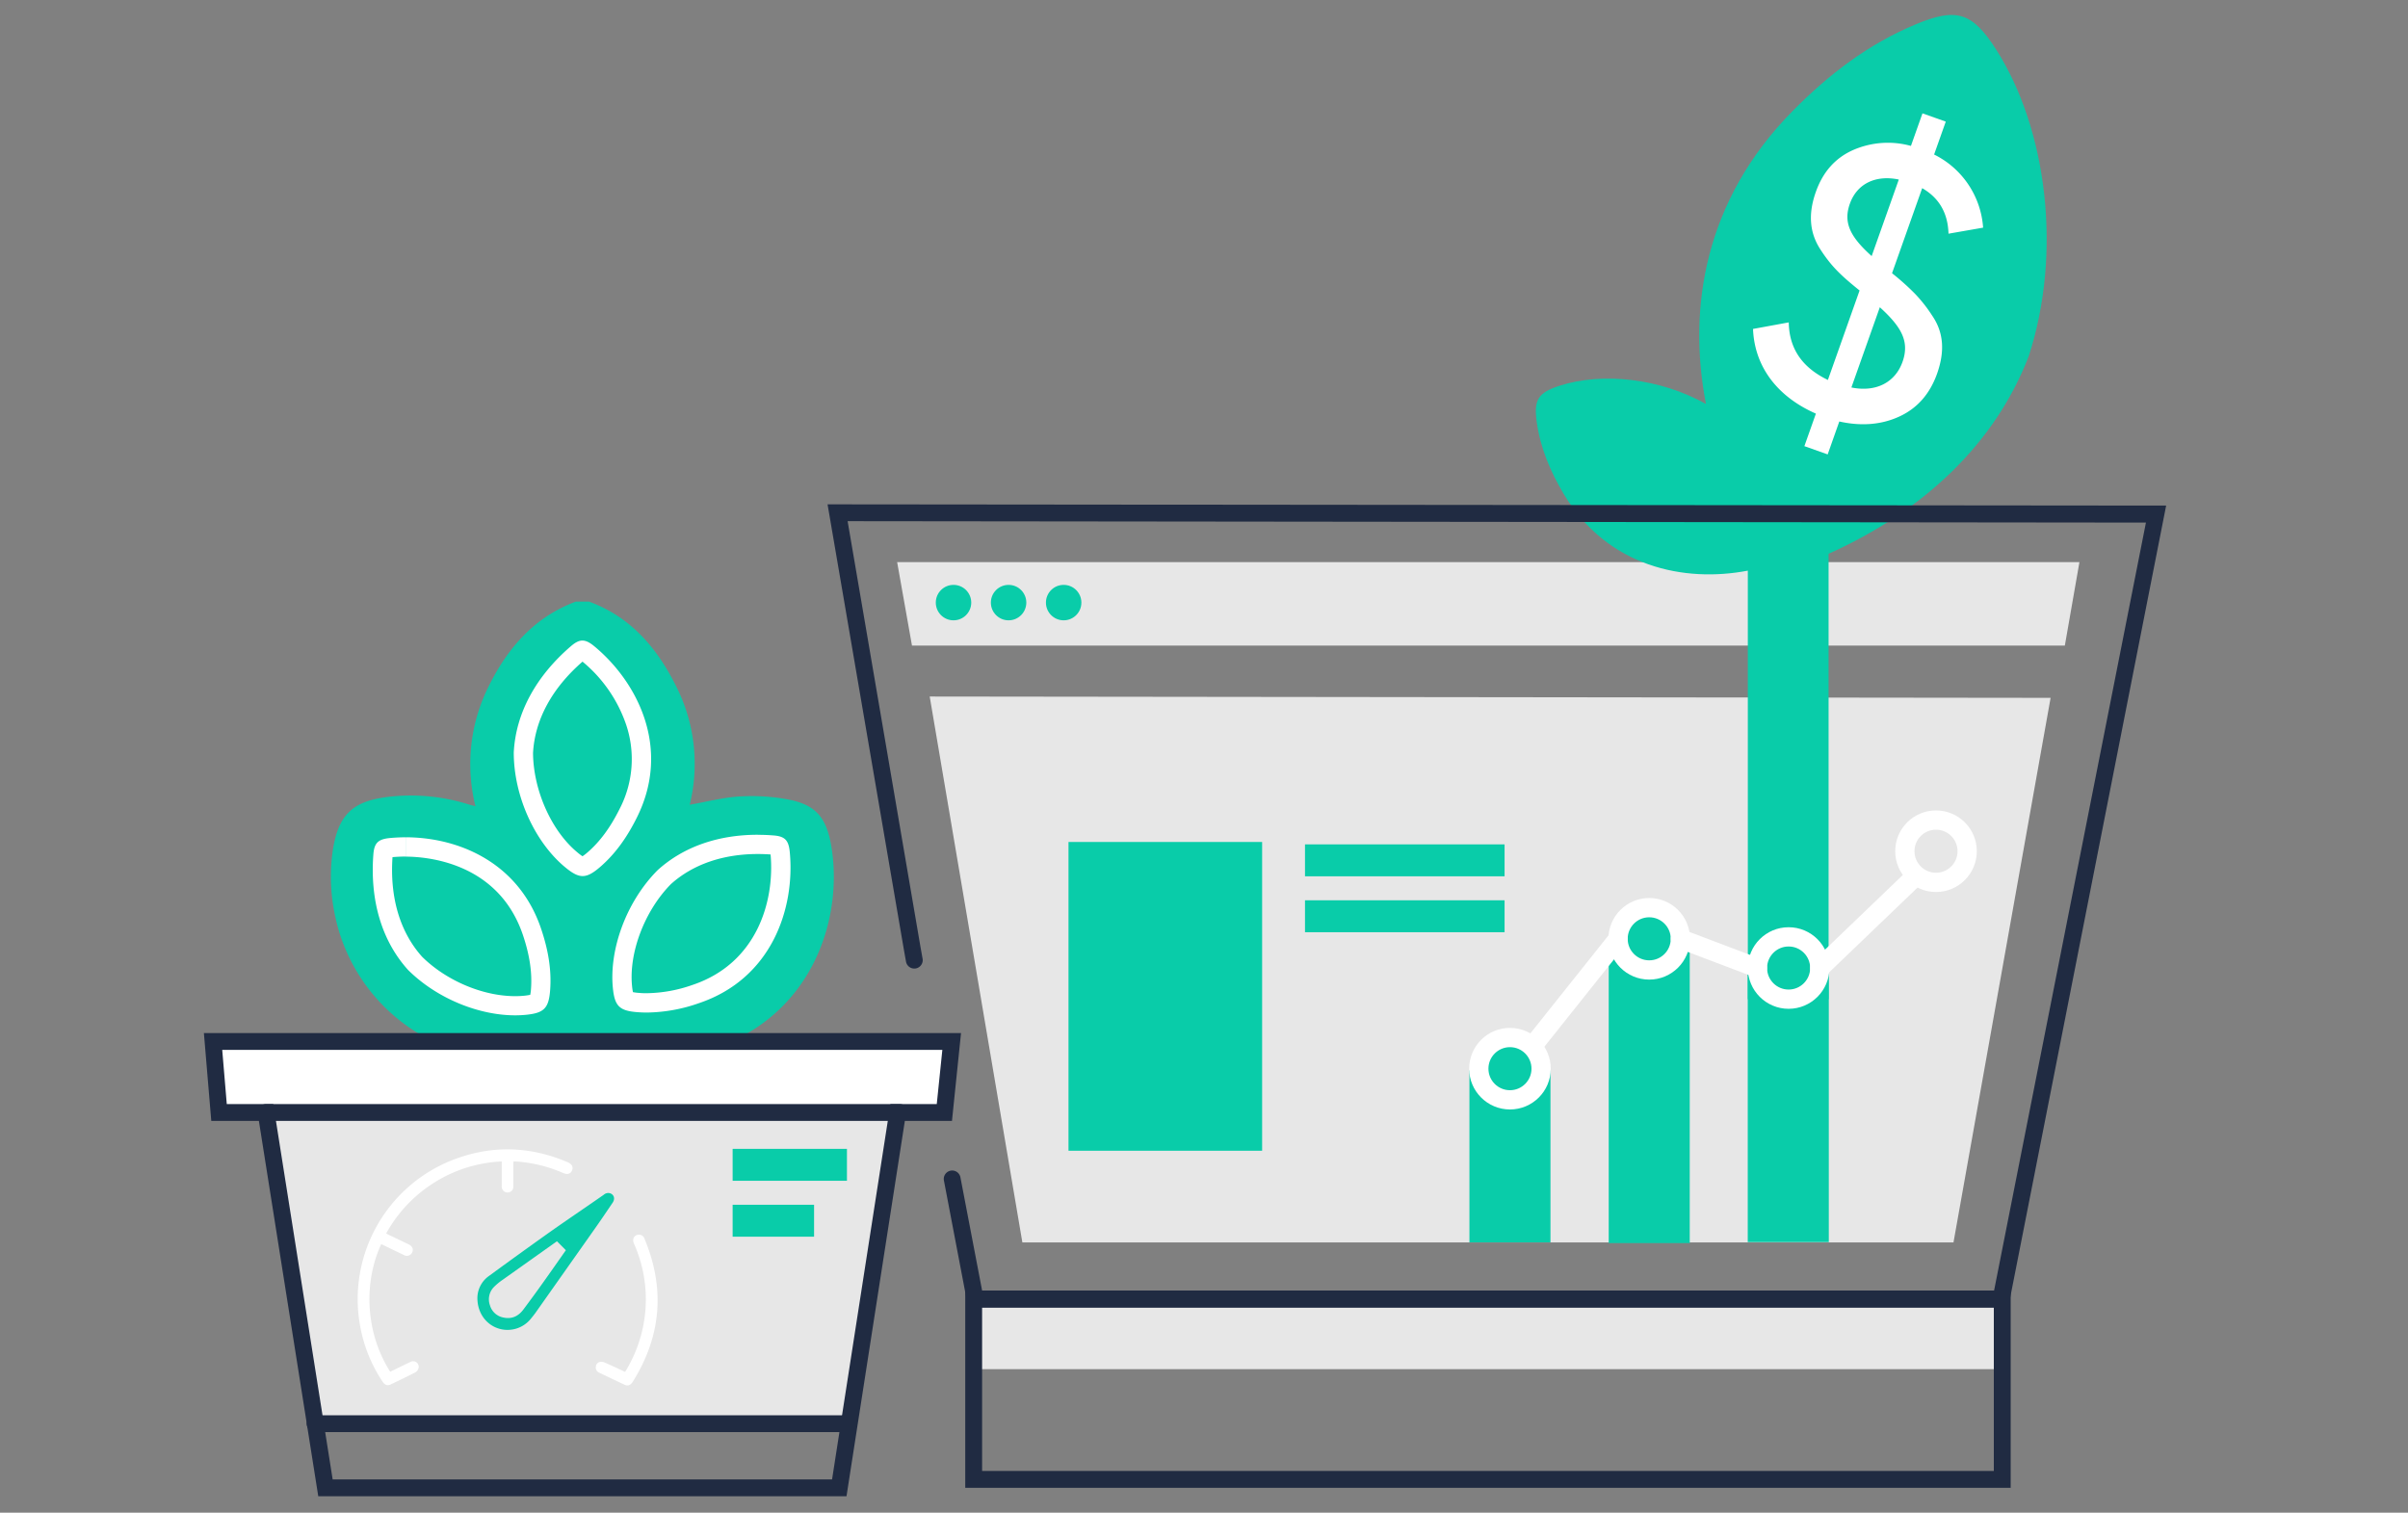
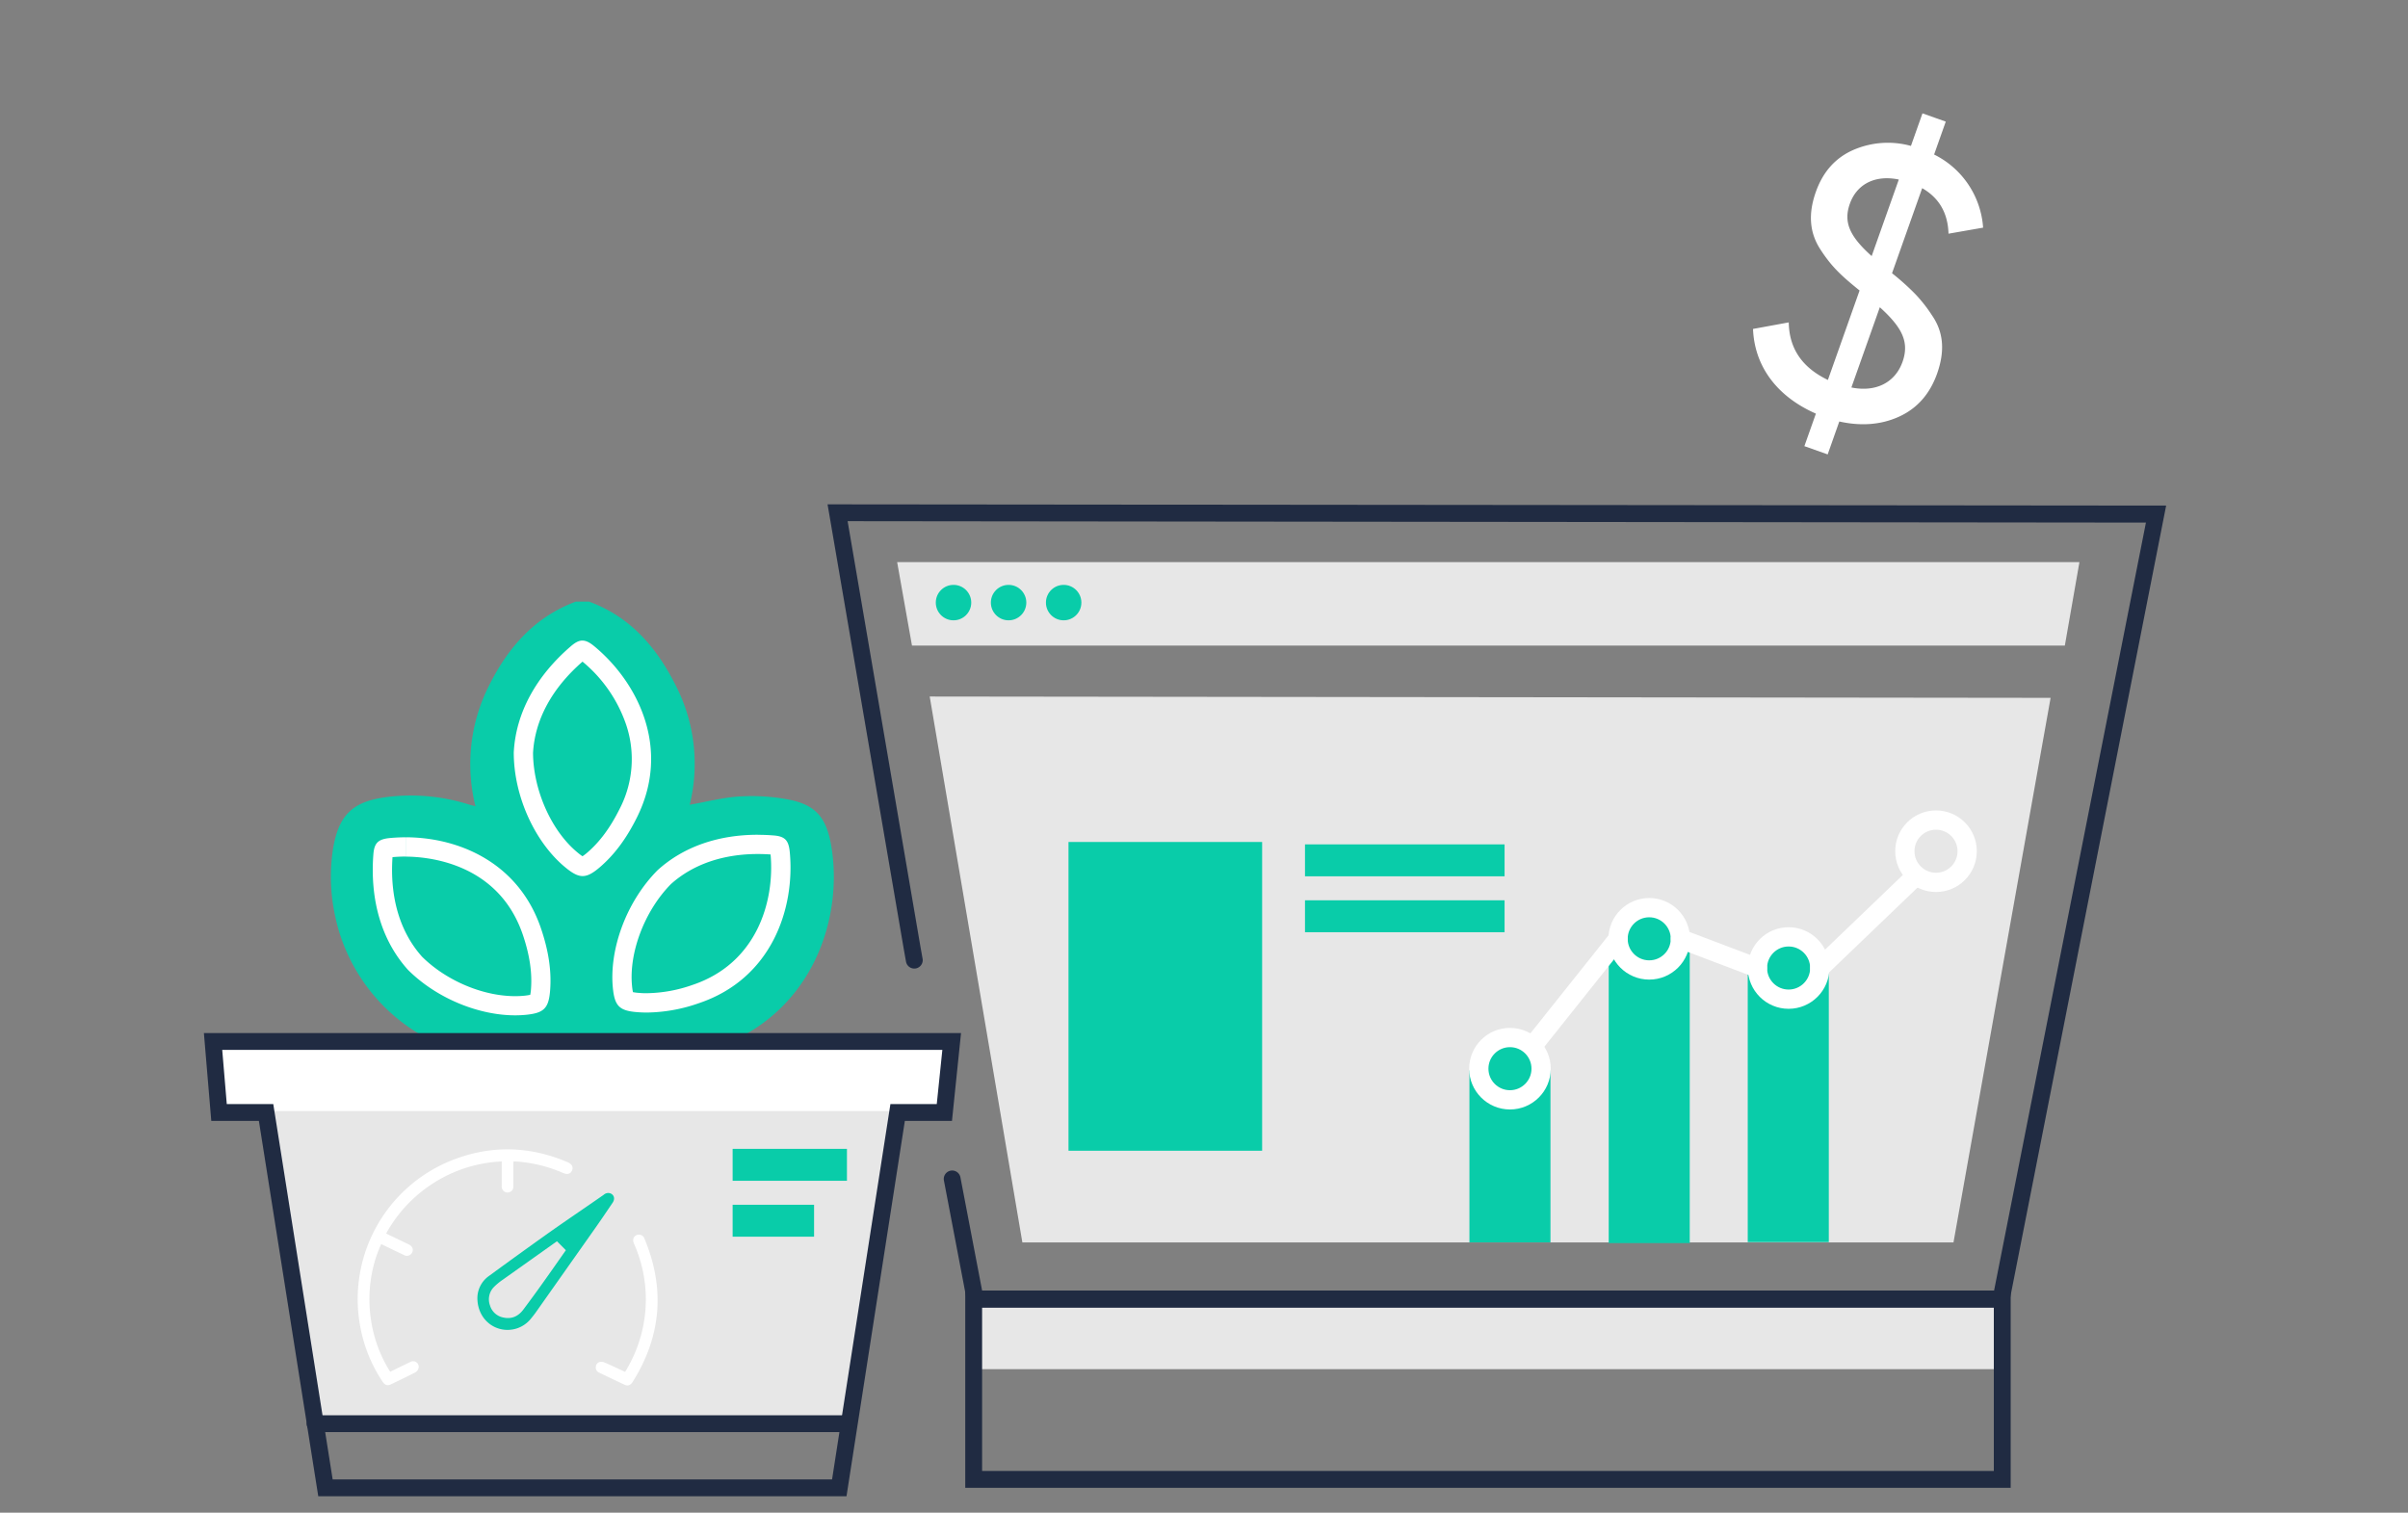
<svg xmlns="http://www.w3.org/2000/svg" id="Layer_1" data-name="Layer 1" viewBox="0 0 1000 628.28">
  <rect x="0" y="0" width="1000" height="628.28" fill="#808080" stroke="none" />
  <defs>
    <style>.cls-1{fill:#09cca9;}.cls-2{fill:#fff;}.cls-3,.cls-4{fill:#e7e7e7;}.cls-3{fill-rule:evenodd;}.cls-5{fill:#202b42;}.cls-6,.cls-7,.cls-8{fill:none;stroke-miterlimit:10;}.cls-6,.cls-7{stroke:#fff;stroke-width:8px;}.cls-7,.cls-8{stroke-linecap:round;}.cls-8{stroke:#202b42;stroke-width:7px;}</style>
  </defs>
  <path class="cls-1" d="M251.16,437.41c4.93.86,9.57,2.06,14.27,2.37a72.24,72.24,0,0,0,14.25-.52c53.2-7.15,71.06-52.66,65.68-87-2-12.68-6.44-18-18.18-20.23a81.78,81.78,0,0,0-19.94-1.24c-6.92.41-13.77,2.22-20.81,3.45a71.16,71.16,0,0,0-5.83-49.59c-7.91-15.76-18.86-28.52-36-34.78h-5.46c-17.07,6.35-28.12,19-36,34.77a72.15,72.15,0,0,0-5.69,50.22c-1.15-.3-1.9-.47-2.63-.69a80,80,0,0,0-33-3.28c-15.38,1.73-21.39,7.38-23.68,22.71a76.36,76.36,0,0,0,.8,25.72,74.88,74.88,0,0,0,83.46,60c3.41-.47,6.76-1.37,10.1-2.06" />
  <rect class="cls-2" x="88.48" y="432.56" width="303.7" height="29.49" />
  <polygon class="cls-3" points="351.87 591.31 130.85 591.31 110.22 461.48 373.45 461.48 351.87 591.31" />
  <polygon class="cls-4" points="424.57 516.02 811.25 516.02 851.58 289.84 386.09 289.29 424.57 516.02" />
  <polygon class="cls-4" points="863.55 233.48 372.57 233.48 378.73 268.14 857.49 268.14 863.55 233.48" />
  <rect class="cls-4" x="404.88" y="539.52" width="426.38" height="29.14" />
-   <path class="cls-1" d="M829,20.63C819.11,5.19,812.65,3,795.66,10.07c-19.82,8.21-36.43,21-51.37,36.2C708.08,83,700.68,127.79,708.46,167.79c-19-10.69-43.06-13.31-60.82-7.57-8.86,2.87-10.75,5.77-9.47,15,1.49,10.8,5.67,20.63,11.21,29.93,18.13,30.44,50.18,36.9,76.46,31.86V415h33.54V230c39.78-17.86,69.24-46,83.12-82.07C856.54,104.72,850,53.53,829,20.63Z" />
  <path class="cls-5" d="M835,617.94H400.85V536.08H835Zm-427.15-7H828V543.07H407.85Z" />
  <path class="cls-2" d="M160.35,512.33l7.9,3.8,1.56.75c1.47.75,2,2,1.35,3.31a2.42,2.42,0,0,1-3.2,1.18l-.22-.12c-2.91-1.38-5.81-2.79-8.72-4.19l-.71-.32c-7.13,15.36-6.91,36.22,3.73,53,2.78-1.35,5.55-2.74,8.35-4.06a2.33,2.33,0,0,1,3.19.85h0a2.37,2.37,0,0,1,.27,1.59,3,3,0,0,1-1.32,1.84c-3.4,1.77-6.87,3.42-10.33,5.07-1.33.64-2.4.22-3.32-1.16a61.1,61.1,0,0,1-9.17-22.33,62.06,62.06,0,0,1,38.75-69.95c15.75-6,31.49-5.56,47,1l.22.08c1.83.81,2.49,2,1.87,3.47s-2,1.81-3.8,1a58.44,58.44,0,0,0-19.71-4.75h-.8c0,.45-.06.85-.06,1.26v9a2.42,2.42,0,0,1-2.17,2.63,2.45,2.45,0,0,1-1.56-.39,2.56,2.56,0,0,1-1.09-2.4V482.39a57.24,57.24,0,0,0-25,7A58.06,58.06,0,0,0,160.35,512.33Z" />
  <path class="cls-1" d="M198.25,539a11.33,11.33,0,0,1,4.64-8.93q12.3-9,24.76-17.88c7.65-5.4,15.43-10.64,23.13-16a2.69,2.69,0,0,1,3-.41c1.36.74,1.63,2.29.63,3.76-2.22,3.28-4.43,6.56-6.7,9.8l-25.39,36c-.56.78-1.18,1.52-1.78,2.27a12.45,12.45,0,0,1-14,4C201.56,549.79,198.22,545,198.25,539Zm33.07-23.44c-.15.08-.29.17-.43.26l-22,15.62a26.06,26.06,0,0,0-3.73,3.06,7.27,7.27,0,0,0-1.7,7.6,7.16,7.16,0,0,0,5.59,5.11c3.52.78,6.25-.56,8.33-3.36,2.64-3.54,5.26-7.1,7.82-10.7,3.31-4.62,6.55-9.29,9.79-13.89Z" />
  <path class="cls-2" d="M259.6,569.79a57.65,57.65,0,0,0,7.69-20,56.88,56.88,0,0,0-4-33.24c-.7-1.6-.31-2.91,1-3.53a2.47,2.47,0,0,1,3.27,1.19c.05.13.1.26.14.39q12.87,31-5,59.4c-.87,1.37-2,1.76-3.33,1.13-3.51-1.64-7-3.33-10.5-5a2.27,2.27,0,0,1-1.42-2.51,2.16,2.16,0,0,1,1.88-2,3.84,3.84,0,0,1,2,.39C254.05,567.16,256.78,568.49,259.6,569.79Z" />
  <circle class="cls-1" cx="395.98" cy="250.28" r="7.36" />
  <circle class="cls-1" cx="418.85" cy="250.28" r="7.36" />
  <circle class="cls-1" cx="441.72" cy="250.28" r="7.36" />
  <polygon class="cls-1" points="643.88 516 610.23 516 610.23 444.62 627.06 431.61 643.88 444.62 643.88 516" />
  <rect class="cls-1" x="541.94" y="350.7" width="82.88" height="13.26" />
  <rect class="cls-1" x="541.94" y="373.92" width="82.88" height="13.26" />
  <circle class="cls-6" cx="627.06" cy="443.86" r="12.94" />
  <polygon class="cls-1" points="701.72 516.29 668.07 516.29 668.07 390.27 684.89 377.25 701.72 390.27 701.72 516.29" />
  <path class="cls-2" d="M788.75,173c-7.43,3.42-15.79,4.09-24.92,2.06L759,188.73l-9.67-3.43,4.78-13.51C737.79,164.63,728.6,152,728,136.62l14.84-2.72c.16,10.78,5.47,18.71,16.25,23.91l13.16-37.16c-8.07-6.49-11.91-10.28-16.37-17.21s-5-14.73-1.77-23.79q4.41-12.45,15.47-17.34a36,36,0,0,1,24-1.71l4.79-13.52,9.67,3.43-4.84,13.67a36.67,36.67,0,0,1,20.35,30.37l-14.37,2.51q-.37-12.84-10.93-18.91l-12.52,35.33a103.83,103.83,0,0,1,9.58,8.58,60.06,60.06,0,0,1,7,8.89c4.92,7.1,5.39,15,2.12,24.26Q799.91,167.87,788.75,173Zm-11.48-66.64,11.27-31.79c-9.5-2-17.35,1.63-20.34,10.08C765.42,92.48,768.36,98.36,777.27,106.36Zm-8.42,54.57c10.32,2.1,18.23-2.18,21.23-10.63s-.4-14.49-9.42-22.69Z" />
  <polygon class="cls-1" points="759.47 515.9 725.81 515.9 725.81 399.87 742.64 386.86 759.47 399.87 759.47 515.9" />
  <circle class="cls-6" cx="684.89" cy="389.92" r="12.94" />
  <circle class="cls-6" cx="742.78" cy="402.05" r="12.94" />
  <circle class="cls-6" cx="803.99" cy="353.54" r="12.94" />
  <line class="cls-7" x1="729.83" y1="402.05" x2="697.84" y2="389.92" />
  <line class="cls-7" x1="671.95" y1="389.92" x2="636.49" y2="434.42" />
  <line class="cls-7" x1="755.72" y1="402.05" x2="795.62" y2="363.77" />
  <polygon class="cls-8" points="348.54 617.94 135.16 617.94 110.5 462.05 90.96 462.05 88.48 432.56 395.22 432.56 392.18 462.05 372.77 462.05 348.54 617.94" />
  <line class="cls-8" x1="130.85" y1="591.31" x2="351.87" y2="591.31" />
-   <line class="cls-8" x1="110.5" y1="462.05" x2="373.64" y2="462.05" />
  <rect class="cls-1" x="304.25" y="477.16" width="47.47" height="13.26" />
  <rect class="cls-1" x="304.25" y="500.38" width="33.82" height="13.26" />
  <path class="cls-5" d="M343.67,209.47,375.41,394.7l.84,4.7a3.5,3.5,0,0,0,3.44,2.88h0a3.51,3.51,0,0,0,3.5-3.48,3.36,3.36,0,0,0-.06-.63l-.91-5.12L352,216.46l539.17.59L828.11,536H407.85l-9-47a3.47,3.47,0,0,0-3.43-2.84h0a3.49,3.49,0,0,0-3.49,3.51h0a3.36,3.36,0,0,0,.06.63l9.5,49.78L402,543H834l65.56-333Z" />
  <path class="cls-2" d="M241.9,274.79a58.41,58.41,0,0,1,18.21,26.44A44.87,44.87,0,0,1,257.3,336c-3.86,7.75-8.24,13.67-13.4,18.1a18.56,18.56,0,0,1-2,1.53,19.76,19.76,0,0,1-2-1.51c-10.83-8.86-18.43-25.85-18.54-41.39.76-13.78,7.86-26.89,20.56-37.94m-.07-8.74c-1.47,0-2.93.77-4.75,2.33-14.32,12.31-22.91,27.61-23.74,44.16,0,18.6,9.12,37.66,21.48,47.77,2.87,2.36,5,3.55,7.13,3.55s4.28-1.22,7.16-3.69c6.65-5.71,11.48-12.82,15.35-20.61,14.37-28.77.28-56.26-17.63-71.11C244.93,266.86,243.4,266.05,241.85,266.05Z" />
  <path class="cls-2" d="M168.43,347.79v8c8.87,0,38.59,2.36,48.76,32.64,2.76,8.2,3.84,15.49,3.33,22.27a18.9,18.9,0,0,1-.32,2.48,21.42,21.42,0,0,1-2.51.38c-1.2.12-2.46.18-3.73.18-13.44,0-28.58-6.41-38.65-16.34C166.1,387.12,161.85,372.79,163,356c1.78-.16,3.59-.24,5.4-.24v-8m-5.23,6.63h0m5.22-6.63c-2.17,0-4.32.1-6.42.3-4.92.47-6.55,2-6.92,6.82-1.43,18.83,3.33,35.73,14.44,48,12,11.9,29.43,18.82,44.44,18.82,1.51,0,3-.07,4.53-.22,7.45-.75,9.43-2.71,10-10.21.67-8.74-.94-17.18-3.72-25.43-9.3-27.72-34.43-38.09-56.35-38.09Z" />
  <path class="cls-2" d="M314.71,346.7v8h0c1.73,0,3.51.06,5.3.19,1.75,19.45-5.68,45.2-32.39,54.17a59.3,59.3,0,0,1-18.92,3.45,29,29,0,0,1-3.36-.13,18.88,18.88,0,0,1-2.48-.31,19.5,19.5,0,0,1-.38-2.51c-1.39-13.92,5.25-31.32,16.16-42.38,9.11-8.17,21.58-12.48,36.07-12.48v-8m0,0c-16.24,0-30.72,4.85-41.59,14.69-13.12,13.18-20.19,33.07-18.6,49,.75,7.46,2.71,9.44,10.21,10,1.33.1,2.65.15,4,.15a67.17,67.17,0,0,0,21.46-3.87c30.47-10.23,40-39.58,37.79-62.77-.47-4.92-2-6.56-6.82-6.92-2.17-.17-4.31-.26-6.42-.25Z" />
  <rect class="cls-1" x="443.73" y="349.7" width="80.41" height="128.24" />
</svg>